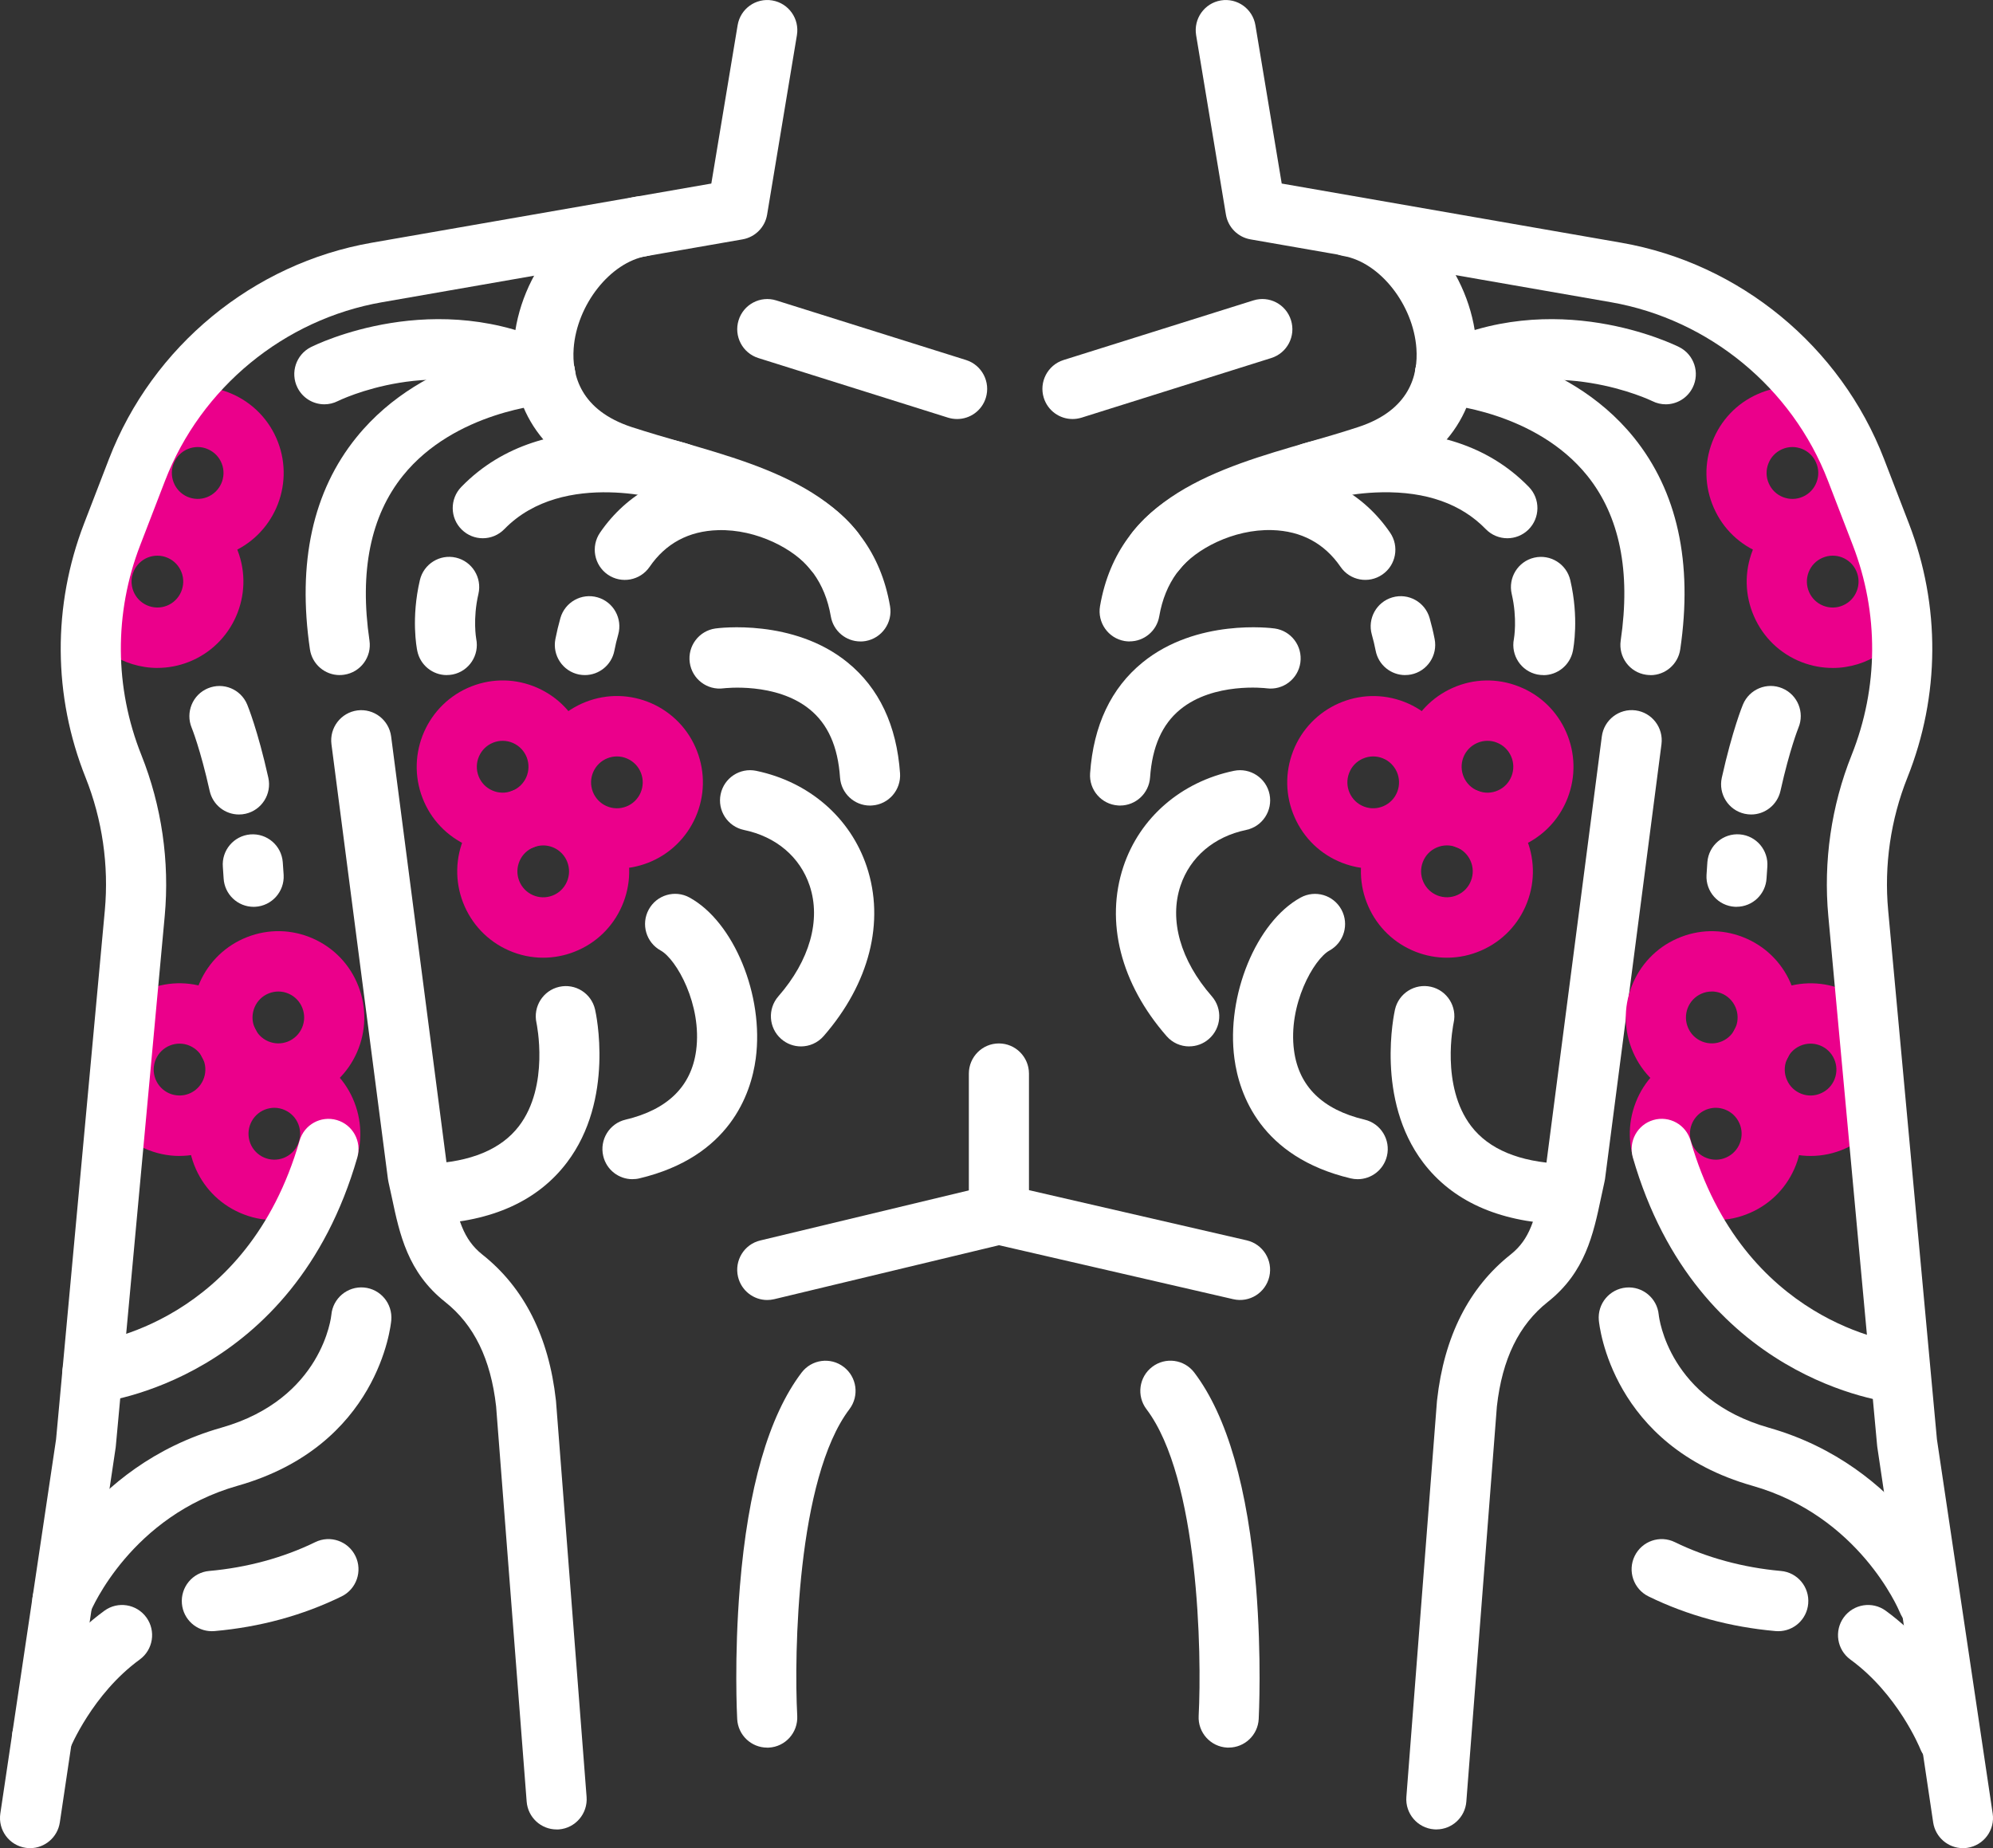
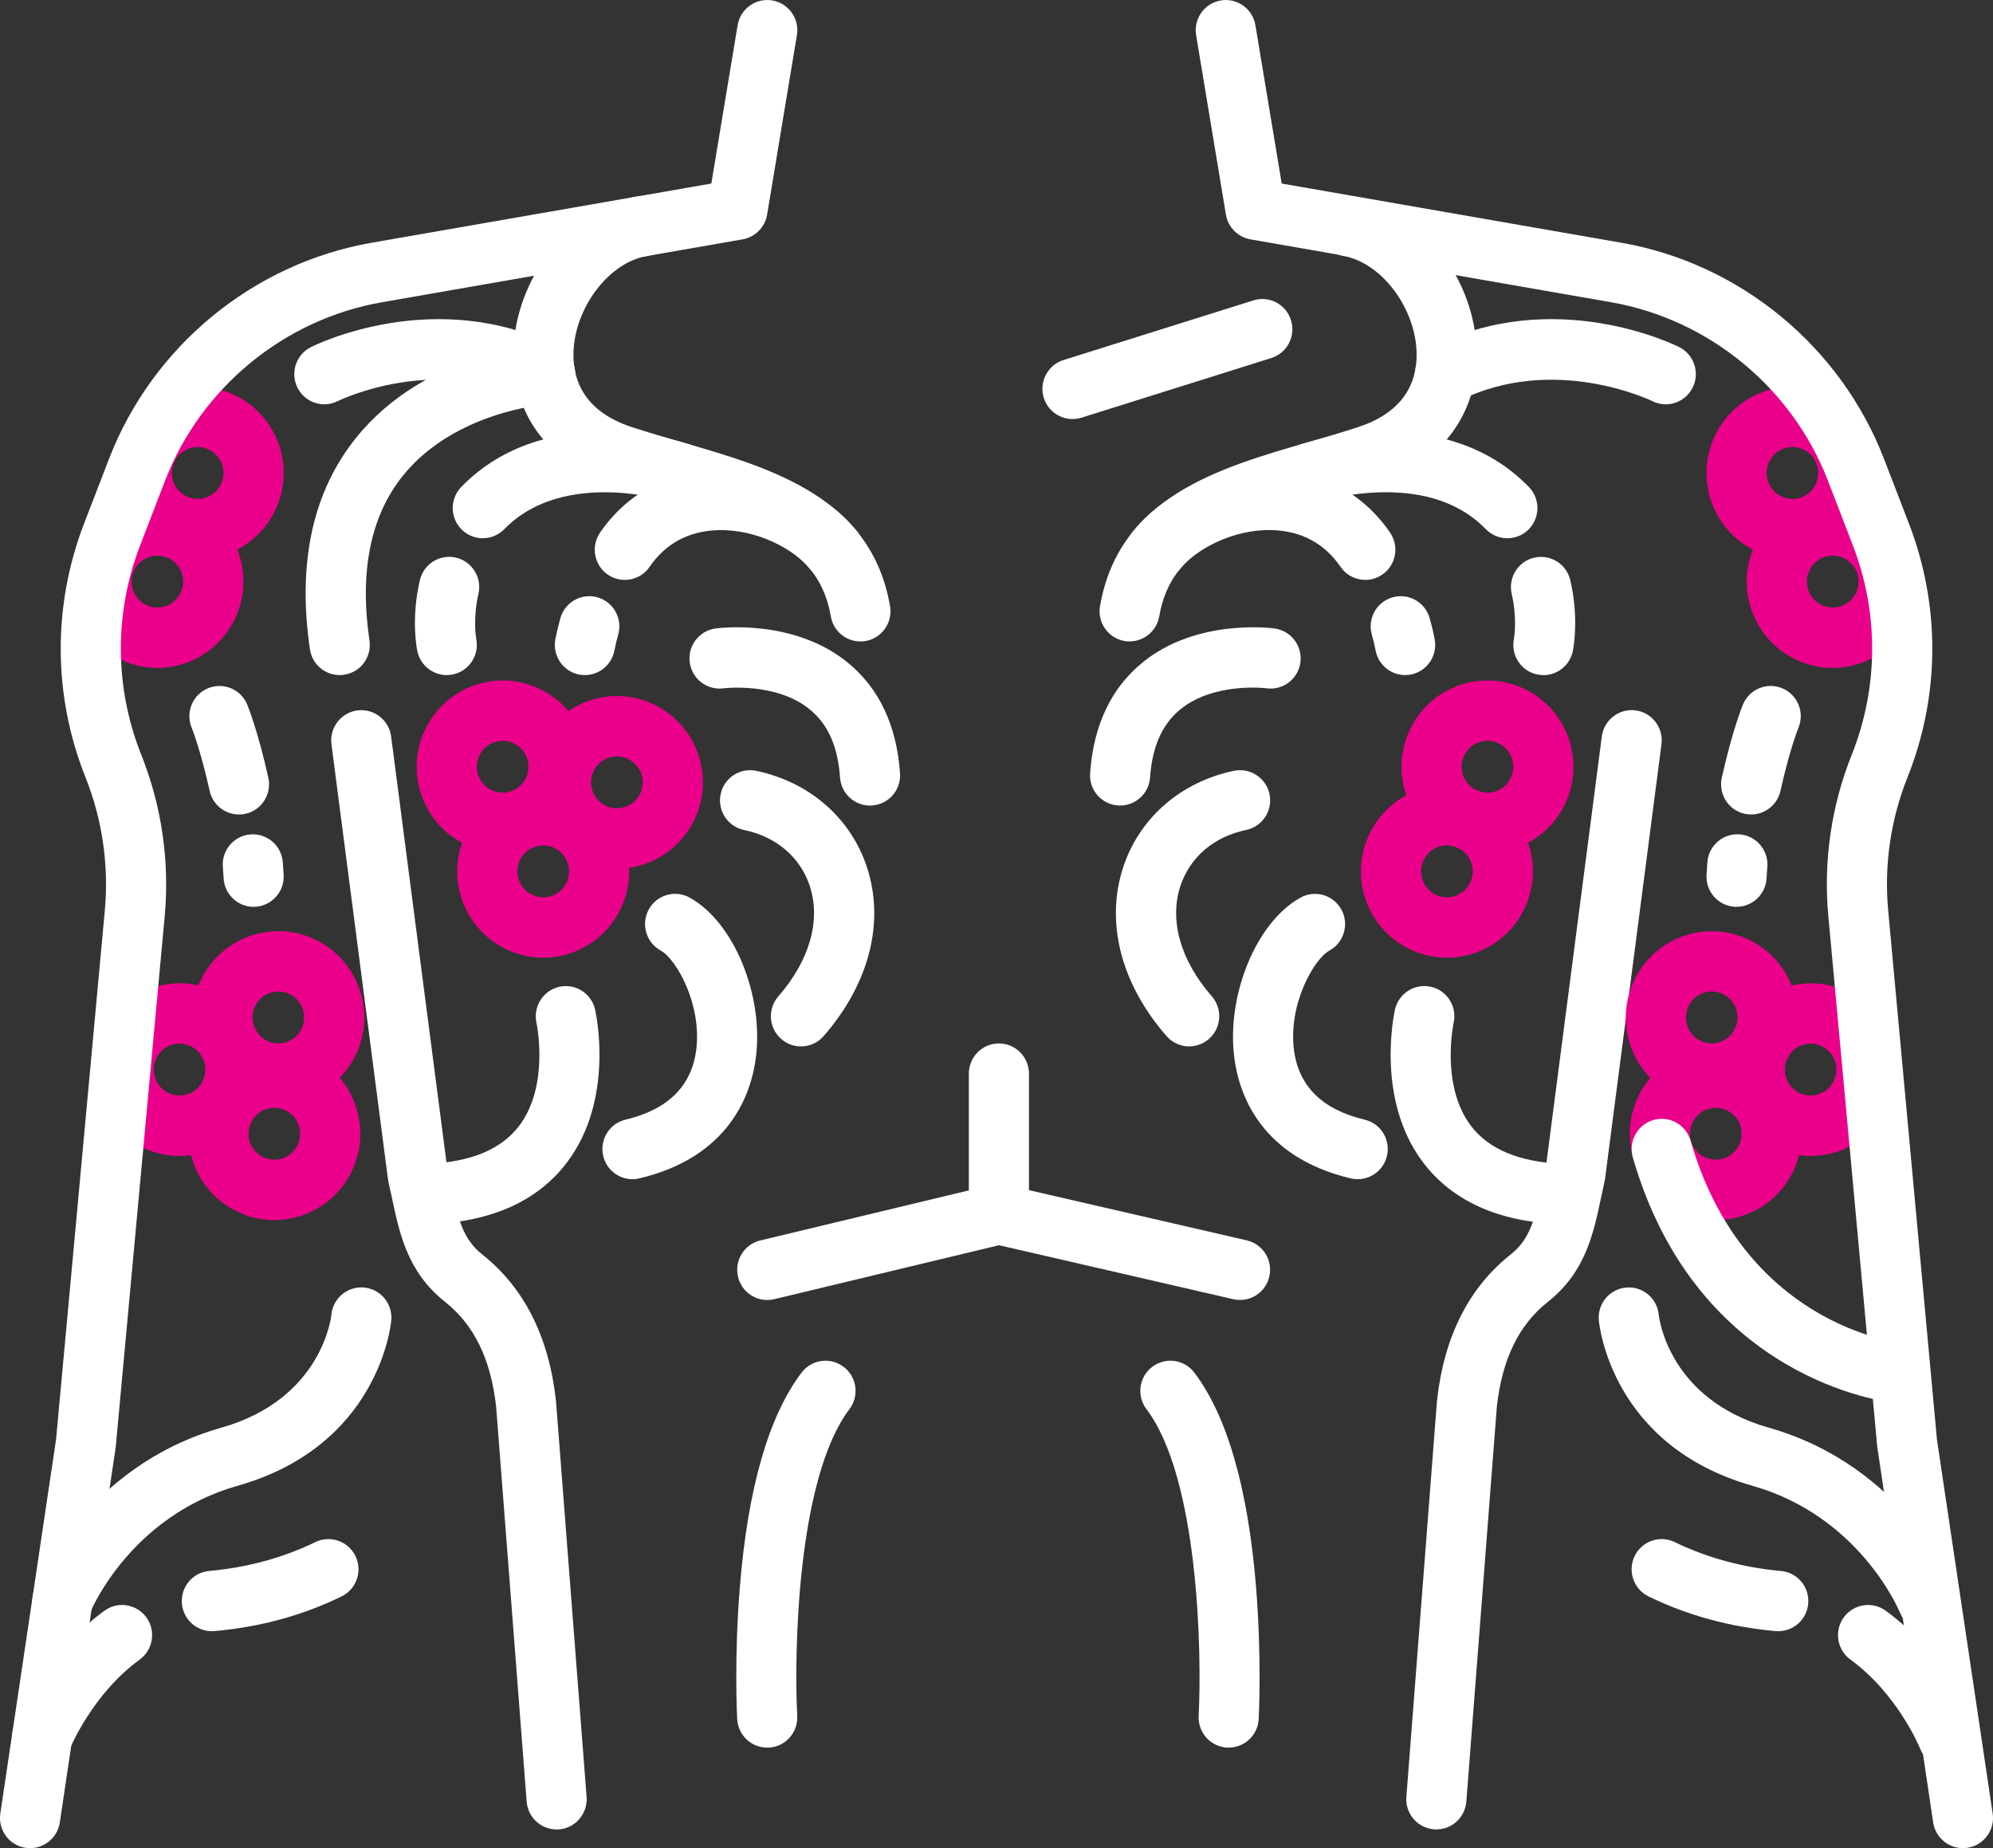
<svg xmlns="http://www.w3.org/2000/svg" width="55" height="51" viewBox="0 0 55 51" fill="none">
  <rect x="0" y="0" width="55" height="51" fill="#333333" stroke="none" />
  <g clip-path="url(#clip0_6_10)">
    <path d="M39.64 50.484C39.619 50.484 39.597 50.484 39.575 50.481C39.118 50.446 38.776 50.045 38.811 49.586L39.655 38.666C39.655 38.657 39.657 38.647 39.658 38.638C39.852 36.883 40.536 35.531 41.688 34.619C42.223 34.195 42.361 33.643 42.56 32.702C42.589 32.564 42.619 32.424 42.651 32.282L44.205 20.322C44.265 19.865 44.682 19.544 45.136 19.603C45.59 19.663 45.91 20.081 45.851 20.537L44.293 32.536C44.289 32.563 44.285 32.588 44.278 32.615C44.245 32.761 44.214 32.906 44.184 33.048C43.97 34.062 43.747 35.11 42.715 35.926C41.916 36.558 41.456 37.502 41.309 38.808L40.466 49.714C40.433 50.151 40.069 50.483 39.64 50.483V50.484Z" fill="white" />
    <path d="M15.36 50.484C14.931 50.484 14.568 50.152 14.534 49.715L13.691 38.809C13.543 37.502 13.082 36.559 12.284 35.927C11.252 35.11 11.029 34.062 10.815 33.049C10.785 32.907 10.754 32.763 10.72 32.616C10.715 32.59 10.71 32.564 10.706 32.537L9.147 20.538C9.088 20.082 9.409 19.664 9.863 19.604C10.318 19.546 10.734 19.866 10.794 20.323L12.348 32.283C12.38 32.425 12.41 32.565 12.438 32.703C12.638 33.643 12.777 34.196 13.311 34.62C14.463 35.532 15.146 36.885 15.341 38.639C15.341 38.648 15.344 38.658 15.344 38.667L16.188 49.587C16.223 50.046 15.881 50.447 15.424 50.483C15.402 50.485 15.381 50.485 15.359 50.485L15.36 50.484Z" fill="white" />
-     <path d="M26.413 11.563C26.331 11.563 26.247 11.551 26.165 11.526L20.927 9.88C20.49 9.742 20.246 9.275 20.383 8.836C20.52 8.397 20.985 8.153 21.422 8.29L26.66 9.935C27.097 10.073 27.341 10.541 27.205 10.979C27.094 11.336 26.767 11.563 26.414 11.563H26.413Z" fill="white" />
    <path d="M29.597 11.563C29.244 11.563 28.917 11.336 28.805 10.979C28.668 10.541 28.912 10.073 29.35 9.935L34.588 8.29C35.026 8.152 35.49 8.396 35.627 8.836C35.765 9.275 35.521 9.742 35.083 9.88L29.845 11.526C29.762 11.551 29.679 11.563 29.597 11.563Z" fill="white" />
    <path d="M23.744 17.701C23.348 17.701 22.998 17.416 22.928 17.01C22.603 15.12 20.984 14.562 18.371 13.807C17.897 13.669 17.406 13.527 16.922 13.369C15.074 12.764 14.047 11.316 14.178 9.497C14.319 7.52 15.805 5.731 17.559 5.426C18.011 5.347 18.44 5.651 18.518 6.104C18.597 6.557 18.294 6.988 17.843 7.067C16.839 7.241 15.918 8.41 15.831 9.616C15.779 10.349 16.015 11.32 17.435 11.786C17.891 11.934 18.368 12.073 18.829 12.206C21.273 12.913 24.043 13.713 24.562 16.727C24.64 17.18 24.337 17.611 23.886 17.69C23.838 17.698 23.791 17.702 23.743 17.702L23.744 17.701Z" fill="white" />
    <path d="M24.009 22.23C23.577 22.23 23.213 21.894 23.182 21.456C23.123 20.599 22.848 19.984 22.345 19.575C21.417 18.818 19.984 18.993 19.97 18.994C19.516 19.056 19.097 18.738 19.035 18.282C18.972 17.827 19.29 17.406 19.744 17.343C19.831 17.331 21.896 17.063 23.391 18.281C24.259 18.987 24.745 20.017 24.838 21.338C24.87 21.797 24.526 22.195 24.07 22.227C24.05 22.229 24.03 22.23 24.01 22.23H24.009Z" fill="white" />
    <path d="M22.104 28.876C21.91 28.876 21.714 28.808 21.557 28.669C21.212 28.366 21.178 27.84 21.48 27.494C22.346 26.503 22.66 25.389 22.344 24.441C22.079 23.648 21.418 23.087 20.531 22.903C20.081 22.809 19.794 22.368 19.887 21.918C19.98 21.467 20.419 21.178 20.868 21.271C22.327 21.575 23.467 22.562 23.918 23.911C24.427 25.436 23.994 27.141 22.729 28.592C22.565 28.779 22.335 28.876 22.105 28.876H22.104Z" fill="white" />
    <path d="M17.453 32.54C17.077 32.54 16.736 32.283 16.647 31.899C16.542 31.451 16.817 31.002 17.263 30.897C18.422 30.622 19.078 29.98 19.211 28.99C19.38 27.725 18.665 26.467 18.233 26.23C17.831 26.009 17.683 25.503 17.903 25.099C18.123 24.695 18.627 24.547 19.029 24.768C20.253 25.439 21.089 27.474 20.856 29.212C20.724 30.193 20.132 31.926 17.646 32.517C17.581 32.533 17.517 32.539 17.454 32.539L17.453 32.54Z" fill="white" />
    <path d="M11.863 33.78C11.422 33.78 11.055 33.43 11.035 32.982C11.015 32.523 11.37 32.134 11.828 32.115C12.993 32.065 13.831 31.715 14.32 31.077C15.174 29.962 14.808 28.243 14.805 28.226C14.706 27.779 14.986 27.333 15.432 27.232C15.878 27.131 16.32 27.41 16.422 27.858C16.445 27.957 16.969 30.337 15.644 32.081C14.844 33.136 13.584 33.708 11.899 33.78C11.886 33.78 11.874 33.78 11.862 33.78H11.863Z" fill="white" />
    <path d="M14.991 26.428C14.666 26.428 14.342 26.361 14.036 26.225C13.456 25.969 13.011 25.501 12.78 24.909C12.55 24.316 12.565 23.669 12.819 23.087C13.075 22.505 13.54 22.056 14.13 21.826C14.721 21.596 15.366 21.61 15.945 21.866C16.525 22.123 16.971 22.591 17.201 23.182C17.431 23.775 17.417 24.423 17.162 25.005C16.907 25.587 16.441 26.035 15.85 26.265C15.571 26.374 15.28 26.428 14.989 26.428H14.991ZM14.991 23.33C14.904 23.33 14.818 23.346 14.733 23.379C14.556 23.448 14.415 23.583 14.339 23.758C14.263 23.933 14.258 24.128 14.327 24.305C14.47 24.673 14.883 24.856 15.249 24.713C15.428 24.644 15.567 24.508 15.643 24.334C15.72 24.159 15.724 23.964 15.655 23.787C15.546 23.503 15.276 23.33 14.991 23.33Z" fill="#EB008B" />
    <path d="M13.871 23.542C13.547 23.542 13.223 23.474 12.916 23.339C12.337 23.082 11.89 22.615 11.661 22.023C11.186 20.799 11.793 19.417 13.012 18.94C13.602 18.709 14.247 18.724 14.827 18.979C15.407 19.236 15.854 19.703 16.082 20.295C16.313 20.888 16.298 21.536 16.044 22.117C15.788 22.699 15.322 23.147 14.733 23.378C14.454 23.487 14.162 23.541 13.872 23.541L13.871 23.542ZM13.872 20.443C13.785 20.443 13.697 20.459 13.613 20.492C13.247 20.635 13.065 21.05 13.207 21.418C13.276 21.597 13.411 21.737 13.585 21.813C13.759 21.89 13.953 21.894 14.13 21.825C14.307 21.756 14.447 21.621 14.524 21.447C14.6 21.271 14.604 21.077 14.536 20.899C14.467 20.722 14.332 20.581 14.159 20.504C14.067 20.463 13.97 20.443 13.872 20.443Z" fill="#EB008B" />
    <path d="M4.348 18.432C3.397 18.432 2.499 17.854 2.134 16.914C1.659 15.69 2.266 14.307 3.485 13.831C4.075 13.6 4.72 13.614 5.3 13.87C5.88 14.126 6.327 14.594 6.556 15.186C7.03 16.41 6.424 17.792 5.205 18.268C4.923 18.378 4.633 18.431 4.348 18.431V18.432ZM4.344 15.334C4.257 15.334 4.169 15.35 4.085 15.382C3.719 15.526 3.537 15.941 3.679 16.308C3.748 16.486 3.883 16.627 4.057 16.704C4.231 16.78 4.425 16.785 4.602 16.716C4.968 16.573 5.151 16.157 5.008 15.79C4.939 15.612 4.804 15.471 4.631 15.395C4.539 15.354 4.442 15.334 4.344 15.334Z" fill="#EB008B" />
    <path d="M7.57 33.669C7.246 33.669 6.922 33.601 6.615 33.465C6.036 33.209 5.589 32.742 5.36 32.15C4.885 30.926 5.491 29.543 6.71 29.067C7.301 28.836 7.946 28.85 8.526 29.106C9.105 29.362 9.552 29.83 9.781 30.422C10.011 31.015 9.997 31.662 9.743 32.244C9.487 32.826 9.021 33.275 8.431 33.504C8.152 33.613 7.861 33.668 7.57 33.668V33.669ZM7.571 30.57C7.484 30.57 7.396 30.587 7.312 30.619C7.135 30.688 6.995 30.824 6.918 30.998C6.842 31.174 6.838 31.368 6.906 31.546C7.049 31.913 7.463 32.096 7.829 31.953C8.006 31.884 8.146 31.749 8.223 31.574C8.299 31.399 8.303 31.205 8.235 31.027C8.166 30.849 8.031 30.708 7.858 30.632C7.766 30.59 7.668 30.57 7.571 30.57Z" fill="#EB008B" />
    <path d="M4.954 31.899C4.63 31.899 4.305 31.831 3.999 31.695C3.419 31.439 2.972 30.971 2.743 30.379C2.513 29.787 2.528 29.139 2.782 28.557C3.038 27.975 3.503 27.528 4.093 27.297C4.684 27.066 5.329 27.08 5.908 27.336C6.488 27.592 6.935 28.06 7.164 28.651C7.394 29.244 7.38 29.892 7.124 30.474C6.869 31.056 6.403 31.503 5.813 31.734C5.534 31.843 5.242 31.898 4.953 31.898L4.954 31.899ZM4.955 28.799C4.867 28.799 4.78 28.816 4.696 28.848C4.33 28.991 4.147 29.407 4.29 29.774C4.359 29.952 4.494 30.093 4.667 30.17C4.842 30.246 5.036 30.251 5.213 30.182C5.579 30.038 5.761 29.623 5.619 29.256C5.55 29.078 5.415 28.937 5.241 28.86C5.15 28.819 5.052 28.799 4.955 28.799Z" fill="#EB008B" />
    <path d="M7.681 30.46C7.356 30.46 7.032 30.393 6.726 30.257C6.146 30.001 5.699 29.533 5.47 28.941C5.24 28.348 5.255 27.701 5.509 27.119C5.765 26.537 6.23 26.09 6.82 25.859C7.411 25.628 8.056 25.642 8.635 25.898C9.215 26.154 9.662 26.622 9.891 27.215C10.121 27.808 10.107 28.455 9.852 29.037C9.597 29.619 9.131 30.066 8.541 30.297C8.262 30.406 7.97 30.46 7.681 30.46ZM7.682 27.361C7.594 27.361 7.507 27.378 7.423 27.41C7.246 27.479 7.105 27.614 7.029 27.789C6.953 27.964 6.948 28.159 7.017 28.336C7.085 28.514 7.22 28.655 7.394 28.732C7.569 28.808 7.762 28.813 7.939 28.744C8.116 28.675 8.257 28.539 8.333 28.365C8.41 28.19 8.414 27.995 8.345 27.818C8.277 27.64 8.142 27.499 7.968 27.422C7.876 27.381 7.779 27.361 7.682 27.361Z" fill="#EB008B" />
    <path d="M5.456 15.435C5.132 15.435 4.808 15.367 4.501 15.231C3.922 14.975 3.475 14.507 3.246 13.915C2.771 12.692 3.377 11.309 4.596 10.833C5.815 10.356 7.193 10.965 7.667 12.189C8.142 13.412 7.536 14.795 6.317 15.271C6.038 15.38 5.746 15.435 5.456 15.435ZM5.456 12.336C5.369 12.336 5.281 12.353 5.197 12.385C4.831 12.528 4.648 12.944 4.791 13.311C4.86 13.489 4.995 13.63 5.168 13.707C5.343 13.783 5.537 13.788 5.714 13.719C6.08 13.576 6.262 13.16 6.12 12.793C6.051 12.615 5.916 12.474 5.742 12.398C5.651 12.356 5.553 12.336 5.456 12.336Z" fill="#EB008B" />
    <path d="M17.024 23.972C16.7 23.972 16.376 23.904 16.069 23.769C15.489 23.512 15.043 23.045 14.814 22.453C14.339 21.229 14.945 19.847 16.164 19.37C16.755 19.139 17.4 19.154 17.98 19.409C18.559 19.666 19.006 20.133 19.235 20.725C19.465 21.318 19.451 21.965 19.197 22.547C18.941 23.129 18.475 23.577 17.886 23.808C17.607 23.916 17.315 23.971 17.025 23.971L17.024 23.972ZM17.025 20.874C16.938 20.874 16.85 20.89 16.766 20.923C16.4 21.066 16.217 21.481 16.36 21.849C16.429 22.026 16.564 22.168 16.737 22.244C16.912 22.321 17.106 22.325 17.283 22.256C17.46 22.188 17.6 22.052 17.677 21.878C17.753 21.702 17.757 21.508 17.689 21.33C17.62 21.152 17.485 21.012 17.311 20.935C17.22 20.894 17.122 20.874 17.025 20.874Z" fill="#EB008B" />
    <path d="M16.142 18.629C16.089 18.629 16.035 18.624 15.98 18.614C15.53 18.524 15.238 18.086 15.327 17.634C15.366 17.437 15.412 17.242 15.465 17.056C15.591 16.614 16.05 16.357 16.491 16.484C16.931 16.611 17.186 17.071 17.06 17.513C17.019 17.655 16.984 17.805 16.954 17.959C16.876 18.355 16.529 18.629 16.141 18.629H16.142Z" fill="white" />
    <path d="M23.021 16.039C22.774 16.039 22.53 15.929 22.366 15.718C21.937 15.166 20.895 14.597 19.813 14.63C19.005 14.654 18.371 14.995 17.927 15.642C17.667 16.021 17.15 16.116 16.773 15.857C16.395 15.596 16.3 15.077 16.559 14.698C17.298 13.62 18.437 13.005 19.763 12.965C21.265 12.919 22.836 13.614 23.675 14.694C23.957 15.057 23.892 15.58 23.531 15.863C23.379 15.982 23.199 16.04 23.021 16.04V16.039Z" fill="white" />
    <path d="M13.323 14.853C13.114 14.853 12.905 14.774 12.744 14.616C12.415 14.295 12.41 13.768 12.729 13.438C15.097 11 18.86 12.207 19.02 12.261C19.454 12.405 19.691 12.876 19.548 13.312C19.404 13.749 18.936 13.986 18.501 13.843C18.473 13.834 15.558 12.914 13.918 14.602C13.755 14.769 13.539 14.853 13.323 14.853Z" fill="white" />
    <path d="M12.328 18.629C11.942 18.629 11.597 18.357 11.516 17.963C11.497 17.873 11.343 17.054 11.587 16.01C11.691 15.562 12.138 15.284 12.583 15.388C13.029 15.492 13.307 15.941 13.203 16.389C13.043 17.077 13.141 17.624 13.142 17.629C13.234 18.08 12.945 18.52 12.496 18.612C12.44 18.623 12.384 18.628 12.329 18.628L12.328 18.629Z" fill="white" />
    <path d="M9.373 18.629C8.968 18.629 8.614 18.332 8.553 17.918C8.202 15.523 8.633 13.556 9.837 12.068C11.739 9.714 14.861 9.5 14.994 9.492C15.452 9.466 15.845 9.814 15.872 10.273C15.9 10.732 15.553 11.126 15.097 11.155C15.07 11.157 12.551 11.345 11.118 13.128C10.226 14.238 9.916 15.767 10.196 17.674C10.264 18.13 9.95 18.553 9.497 18.619C9.456 18.626 9.415 18.628 9.375 18.628L9.373 18.629Z" fill="white" />
    <path d="M8.952 11.157C8.647 11.157 8.355 10.989 8.209 10.697C8.004 10.286 8.17 9.786 8.579 9.579C8.718 9.509 12.036 7.877 15.414 9.579C15.824 9.786 15.99 10.286 15.784 10.697C15.578 11.108 15.079 11.275 14.67 11.068C12.027 9.737 9.35 11.055 9.323 11.068C9.204 11.128 9.077 11.157 8.952 11.157Z" fill="white" />
    <path d="M1.721 45.011C1.616 45.011 1.51 44.991 1.406 44.948C0.983 44.774 0.781 44.289 0.954 43.865C1.01 43.726 2.375 40.456 6.106 39.398C8.907 38.603 9.143 36.308 9.144 36.285C9.185 35.826 9.589 35.489 10.045 35.529C10.502 35.57 10.838 35.974 10.798 36.433C10.786 36.574 10.447 39.897 6.558 41C3.626 41.832 2.534 44.388 2.489 44.496C2.356 44.816 2.047 45.01 1.721 45.01V45.011Z" fill="white" />
    <path d="M5.845 45.013C5.421 45.013 5.058 44.687 5.02 44.254C4.98 43.795 5.318 43.391 5.773 43.351C6.812 43.259 7.824 42.984 8.699 42.556C9.111 42.354 9.608 42.526 9.809 42.939C10.01 43.352 9.839 43.851 9.427 44.053C8.357 44.577 7.176 44.899 5.921 45.01C5.896 45.012 5.871 45.013 5.846 45.013H5.845Z" fill="white" />
    <path d="M1.159 48.782C1.059 48.782 0.956 48.764 0.856 48.725C0.429 48.556 0.22 48.073 0.387 47.645C0.418 47.566 1.163 45.7 2.882 44.448C3.252 44.178 3.771 44.262 4.04 44.634C4.309 45.006 4.226 45.526 3.855 45.796C2.547 46.749 1.937 48.239 1.93 48.254C1.802 48.581 1.489 48.782 1.158 48.782H1.159Z" fill="white" />
-     <path d="M2.549 38.717C2.128 38.717 1.768 38.397 1.725 37.968C1.678 37.512 2.009 37.105 2.464 37.056C2.647 37.036 6.817 36.511 8.267 31.477C8.394 31.035 8.854 30.78 9.295 30.908C9.735 31.036 9.988 31.498 9.861 31.94C8.09 38.09 2.856 38.691 2.635 38.714C2.606 38.717 2.579 38.718 2.55 38.718L2.549 38.717Z" fill="white" />
    <path d="M6.998 25.024C6.56 25.024 6.194 24.679 6.171 24.235C6.165 24.131 6.158 24.026 6.15 23.924C6.112 23.466 6.452 23.064 6.908 23.026C7.365 22.989 7.766 23.329 7.803 23.788C7.813 23.907 7.821 24.026 7.828 24.146C7.852 24.606 7.5 24.998 7.043 25.023C7.029 25.023 7.014 25.024 6.999 25.024H6.998Z" fill="white" />
    <path d="M6.594 22.476C6.214 22.476 5.872 22.213 5.786 21.824C5.529 20.671 5.292 20.086 5.289 20.081C5.115 19.657 5.315 19.169 5.738 18.994C6.161 18.818 6.644 19.017 6.821 19.44C6.833 19.468 7.112 20.145 7.405 21.461C7.505 21.91 7.224 22.355 6.777 22.456C6.716 22.47 6.655 22.476 6.595 22.476H6.594Z" fill="white" />
    <path d="M31.176 17.701C31.13 17.701 31.082 17.697 31.033 17.689C30.582 17.61 30.279 17.179 30.357 16.726C30.876 13.712 33.646 12.912 36.09 12.205C36.551 12.072 37.028 11.934 37.484 11.784C38.904 11.319 39.14 10.347 39.088 9.615C39.002 8.407 38.081 7.24 37.077 7.065C36.625 6.986 36.323 6.555 36.401 6.102C36.479 5.649 36.909 5.345 37.36 5.424C39.114 5.729 40.6 7.518 40.742 9.495C40.872 11.315 39.846 12.762 37.997 13.367C37.514 13.524 37.023 13.667 36.548 13.804C33.935 14.559 32.317 15.118 31.991 17.008C31.922 17.413 31.571 17.699 31.175 17.699L31.176 17.701Z" fill="white" />
    <path d="M30.912 22.23C30.892 22.23 30.872 22.23 30.852 22.227C30.395 22.195 30.05 21.797 30.083 21.338C30.176 20.015 30.663 18.987 31.53 18.281C33.026 17.062 35.09 17.331 35.177 17.343C35.631 17.407 35.948 17.826 35.886 18.282C35.825 18.736 35.407 19.055 34.954 18.994C34.922 18.989 33.492 18.82 32.569 19.579C32.07 19.989 31.798 20.603 31.738 21.454C31.707 21.893 31.343 22.229 30.912 22.229V22.23Z" fill="white" />
    <path d="M32.817 28.876C32.585 28.876 32.356 28.779 32.193 28.591C30.927 27.142 30.495 25.437 31.003 23.911C31.454 22.562 32.594 21.574 34.053 21.271C34.502 21.178 34.942 21.468 35.035 21.918C35.127 22.368 34.839 22.809 34.391 22.902C33.504 23.087 32.843 23.648 32.578 24.441C32.261 25.389 32.575 26.502 33.442 27.493C33.744 27.84 33.709 28.365 33.364 28.668C33.207 28.807 33.011 28.875 32.818 28.875L32.817 28.876Z" fill="white" />
    <path d="M37.467 32.54C37.404 32.54 37.34 32.533 37.276 32.518C34.789 31.927 34.197 30.194 34.066 29.213C33.832 27.476 34.669 25.44 35.892 24.769C36.295 24.548 36.798 24.697 37.018 25.1C37.238 25.503 37.09 26.01 36.688 26.231C36.257 26.467 35.541 27.727 35.711 28.99C35.843 29.98 36.499 30.622 37.659 30.897C38.104 31.002 38.381 31.451 38.275 31.899C38.184 32.282 37.844 32.54 37.468 32.54H37.467Z" fill="white" />
    <path d="M43.057 33.78C43.045 33.78 43.033 33.78 43.02 33.78C41.336 33.708 40.076 33.136 39.275 32.081C37.952 30.337 38.475 27.959 38.497 27.858C38.599 27.409 39.045 27.129 39.492 27.231C39.937 27.333 40.216 27.779 40.115 28.226C40.109 28.257 39.749 29.965 40.6 31.077C41.089 31.715 41.928 32.064 43.092 32.115C43.55 32.135 43.906 32.524 43.886 32.982C43.867 33.43 43.499 33.78 43.057 33.78Z" fill="white" />
    <path d="M39.93 26.428C39.639 26.428 39.348 26.374 39.069 26.265C38.478 26.034 38.013 25.587 37.758 25.005C37.503 24.423 37.489 23.775 37.719 23.182C37.95 22.589 38.395 22.122 38.975 21.866C39.555 21.61 40.2 21.597 40.79 21.826C42.009 22.303 42.616 23.686 42.141 24.909C41.911 25.502 41.465 25.97 40.886 26.225C40.579 26.361 40.256 26.428 39.931 26.428H39.93ZM39.93 23.329C39.832 23.329 39.735 23.349 39.643 23.39C39.468 23.467 39.334 23.608 39.266 23.785C39.197 23.963 39.201 24.159 39.278 24.333C39.355 24.508 39.495 24.643 39.672 24.712C39.849 24.78 40.044 24.777 40.217 24.699C40.392 24.623 40.526 24.482 40.594 24.304C40.737 23.936 40.555 23.52 40.189 23.378C40.105 23.345 40.017 23.329 39.93 23.329Z" fill="#EB008B" />
    <path d="M41.046 23.541C40.761 23.541 40.469 23.489 40.188 23.379C39.598 23.148 39.132 22.701 38.878 22.119C38.622 21.537 38.609 20.889 38.839 20.296C39.069 19.703 39.515 19.236 40.094 18.98C40.674 18.724 41.319 18.71 41.91 18.942C42.501 19.172 42.966 19.62 43.221 20.202C43.476 20.784 43.49 21.431 43.26 22.024C42.894 22.965 41.996 23.542 41.046 23.542V23.541ZM41.048 20.443C40.951 20.443 40.853 20.463 40.762 20.504C40.587 20.581 40.453 20.722 40.384 20.899C40.242 21.267 40.424 21.683 40.79 21.825C40.967 21.894 41.162 21.891 41.336 21.813C41.511 21.737 41.644 21.596 41.713 21.418C41.782 21.24 41.778 21.045 41.701 20.87C41.624 20.695 41.484 20.561 41.307 20.492C41.223 20.458 41.136 20.443 41.048 20.443Z" fill="#EB008B" />
    <path d="M50.573 18.432C50.288 18.432 49.998 18.38 49.715 18.27C49.125 18.039 48.659 17.591 48.405 17.009C48.149 16.427 48.136 15.78 48.366 15.187C48.596 14.594 49.042 14.126 49.621 13.871C50.201 13.614 50.846 13.601 51.437 13.832C52.028 14.063 52.493 14.511 52.748 15.092C53.003 15.674 53.017 16.322 52.786 16.915C52.421 17.855 51.523 18.433 50.573 18.433V18.432ZM50.576 15.334C50.479 15.334 50.382 15.354 50.29 15.395C50.115 15.471 49.981 15.612 49.912 15.79C49.77 16.157 49.952 16.574 50.318 16.716C50.495 16.785 50.69 16.782 50.864 16.704C51.039 16.627 51.172 16.486 51.241 16.308C51.31 16.131 51.306 15.935 51.229 15.761C51.153 15.586 51.012 15.451 50.835 15.382C50.751 15.349 50.664 15.334 50.576 15.334Z" fill="#EB008B" />
    <path d="M47.35 33.669C47.059 33.669 46.769 33.614 46.49 33.505C45.899 33.275 45.433 32.827 45.179 32.245C44.923 31.663 44.91 31.016 45.14 30.423C45.615 29.199 46.992 28.59 48.211 29.067C48.802 29.298 49.267 29.745 49.522 30.327C49.777 30.909 49.791 31.557 49.561 32.15C49.331 32.743 48.885 33.21 48.305 33.465C47.999 33.601 47.676 33.669 47.35 33.669ZM47.35 30.57C47.065 30.57 46.795 30.744 46.685 31.027C46.617 31.204 46.62 31.4 46.698 31.574C46.774 31.75 46.914 31.884 47.092 31.953C47.269 32.022 47.463 32.019 47.637 31.941C47.812 31.864 47.946 31.723 48.014 31.546C48.083 31.368 48.079 31.172 48.002 30.998C47.926 30.823 47.785 30.688 47.608 30.619C47.523 30.586 47.437 30.57 47.35 30.57Z" fill="#EB008B" />
    <path d="M49.967 31.899C49.676 31.899 49.385 31.844 49.106 31.735C48.515 31.504 48.05 31.057 47.795 30.475C47.539 29.893 47.526 29.246 47.756 28.653C48.231 27.429 49.609 26.82 50.827 27.297C51.418 27.528 51.884 27.975 52.138 28.557C52.394 29.139 52.407 29.786 52.177 30.379C51.947 30.972 51.501 31.44 50.921 31.695C50.615 31.831 50.292 31.899 49.967 31.899ZM49.965 28.799C49.868 28.799 49.771 28.819 49.679 28.86C49.504 28.937 49.37 29.078 49.302 29.256C49.233 29.433 49.236 29.629 49.314 29.803C49.39 29.979 49.531 30.113 49.708 30.182C49.885 30.252 50.08 30.247 50.253 30.169C50.428 30.093 50.562 29.952 50.63 29.774C50.773 29.407 50.59 28.99 50.224 28.848C50.14 28.816 50.053 28.799 49.965 28.799Z" fill="#EB008B" />
    <path d="M47.24 30.46C46.949 30.46 46.658 30.406 46.379 30.297C45.788 30.066 45.323 29.619 45.068 29.037C44.813 28.455 44.799 27.808 45.029 27.215C45.26 26.622 45.705 26.154 46.285 25.899C46.865 25.642 47.51 25.629 48.1 25.86C48.691 26.091 49.157 26.538 49.411 27.12C49.667 27.702 49.68 28.349 49.45 28.942C49.22 29.535 48.774 30.003 48.194 30.258C47.888 30.394 47.565 30.462 47.24 30.462V30.46ZM47.239 27.361C47.141 27.361 47.044 27.381 46.952 27.422C46.777 27.499 46.644 27.64 46.575 27.817C46.506 27.995 46.51 28.191 46.587 28.365C46.663 28.541 46.804 28.675 46.981 28.744C47.158 28.812 47.353 28.809 47.526 28.732C47.701 28.655 47.835 28.514 47.904 28.336C48.046 27.969 47.864 27.552 47.498 27.409C47.413 27.377 47.326 27.36 47.239 27.36V27.361Z" fill="#EB008B" />
    <path d="M49.465 15.435C49.175 15.435 48.884 15.38 48.605 15.271C48.014 15.04 47.548 14.593 47.294 14.011C47.038 13.429 47.025 12.782 47.255 12.189C47.485 11.596 47.931 11.128 48.511 10.873C49.09 10.616 49.735 10.603 50.326 10.834C50.917 11.065 51.383 11.512 51.637 12.094C51.893 12.676 51.906 13.323 51.676 13.916C51.446 14.509 51 14.977 50.42 15.232C50.114 15.368 49.791 15.436 49.465 15.436V15.435ZM49.464 12.336C49.367 12.336 49.27 12.356 49.178 12.397C49.003 12.474 48.869 12.615 48.801 12.793C48.732 12.97 48.735 13.166 48.813 13.34C48.889 13.516 49.03 13.65 49.207 13.719C49.384 13.788 49.578 13.784 49.752 13.707C49.927 13.63 50.061 13.489 50.129 13.311C50.198 13.134 50.194 12.938 50.117 12.764C50.041 12.588 49.9 12.454 49.723 12.385C49.639 12.353 49.552 12.336 49.464 12.336Z" fill="#EB008B" />
-     <path d="M37.893 23.971C37.608 23.971 37.317 23.919 37.036 23.809C36.445 23.578 35.979 23.13 35.725 22.548C35.469 21.966 35.456 21.319 35.686 20.726C36.161 19.502 37.538 18.894 38.757 19.37C39.348 19.601 39.813 20.049 40.068 20.631C40.324 21.212 40.337 21.86 40.107 22.453C39.742 23.393 38.843 23.971 37.893 23.971ZM37.895 20.874C37.798 20.874 37.701 20.894 37.609 20.935C37.434 21.011 37.3 21.152 37.232 21.33C37.089 21.698 37.271 22.114 37.638 22.256C38.004 22.399 38.419 22.216 38.56 21.849C38.703 21.481 38.52 21.065 38.154 20.923C38.07 20.89 37.983 20.874 37.895 20.874Z" fill="#EB008B" />
    <path d="M38.777 18.629C38.389 18.629 38.042 18.355 37.964 17.958C37.934 17.805 37.899 17.657 37.858 17.513C37.732 17.071 37.987 16.611 38.427 16.484C38.868 16.357 39.327 16.614 39.453 17.056C39.506 17.244 39.553 17.438 39.591 17.634C39.68 18.085 39.388 18.524 38.938 18.613C38.884 18.624 38.83 18.628 38.777 18.628V18.629Z" fill="white" />
    <path d="M31.899 16.039C31.721 16.039 31.541 15.981 31.39 15.862C31.028 15.579 30.964 15.056 31.246 14.693C32.084 13.613 33.652 12.921 35.157 12.964C36.484 13.004 37.622 13.619 38.361 14.697C38.621 15.076 38.526 15.595 38.148 15.855C37.77 16.116 37.254 16.021 36.994 15.641C36.549 14.994 35.915 14.653 35.108 14.628C34.026 14.596 32.984 15.165 32.554 15.717C32.391 15.928 32.146 16.038 31.899 16.038V16.039Z" fill="white" />
    <path d="M41.597 14.853C41.381 14.853 41.165 14.768 41.003 14.602C40.326 13.904 39.361 13.562 38.131 13.585C37.178 13.601 36.427 13.841 36.421 13.843C35.986 13.988 35.517 13.75 35.373 13.312C35.23 12.876 35.466 12.405 35.902 12.261C36.061 12.209 39.824 11.002 42.192 13.438C42.512 13.768 42.505 14.294 42.178 14.616C42.016 14.774 41.807 14.853 41.598 14.853H41.597Z" fill="white" />
    <path d="M42.592 18.629C42.537 18.629 42.482 18.624 42.425 18.613C41.978 18.521 41.69 18.084 41.778 17.636C41.782 17.617 41.877 17.071 41.718 16.39C41.614 15.942 41.892 15.493 42.338 15.389C42.784 15.285 43.231 15.563 43.335 16.011C43.578 17.056 43.423 17.874 43.406 17.964C43.325 18.358 42.98 18.631 42.593 18.631L42.592 18.629Z" fill="white" />
-     <path d="M45.548 18.629C45.507 18.629 45.468 18.626 45.425 18.62C44.972 18.554 44.659 18.13 44.726 17.675C45.007 15.768 44.697 14.239 43.805 13.129C42.371 11.345 39.851 11.158 39.826 11.156C39.37 11.126 39.023 10.731 39.051 10.272C39.08 9.813 39.472 9.466 39.929 9.493C40.06 9.501 43.182 9.717 45.086 12.069C46.289 13.557 46.721 15.524 46.369 17.919C46.308 18.333 45.954 18.631 45.549 18.631L45.548 18.629Z" fill="white" />
    <path d="M45.969 11.157C45.845 11.157 45.719 11.129 45.599 11.069C45.564 11.052 42.867 9.75 40.251 11.068C39.841 11.275 39.342 11.108 39.136 10.697C38.931 10.286 39.097 9.786 39.506 9.579C42.885 7.877 46.202 9.509 46.342 9.579C46.751 9.786 46.917 10.286 46.711 10.697C46.565 10.988 46.273 11.157 45.969 11.157Z" fill="white" />
    <path d="M53.199 45.013C52.872 45.013 52.562 44.818 52.43 44.495C52.386 44.389 51.294 41.833 48.363 41.001C44.473 39.897 44.136 36.575 44.122 36.434C44.081 35.975 44.419 35.571 44.876 35.53C45.329 35.49 45.732 35.824 45.775 36.279C45.787 36.388 46.062 38.617 48.814 39.398C52.544 40.456 53.91 43.726 53.967 43.865C54.139 44.292 53.936 44.777 53.512 44.951C53.409 44.993 53.303 45.013 53.199 45.013Z" fill="white" />
    <path d="M49.075 45.013C49.051 45.013 49.026 45.013 49.001 45.01C47.744 44.899 46.564 44.577 45.493 44.053C45.081 43.851 44.91 43.352 45.111 42.939C45.313 42.526 45.808 42.354 46.221 42.556C47.096 42.984 48.108 43.259 49.147 43.351C49.604 43.391 49.941 43.795 49.9 44.254C49.863 44.687 49.5 45.013 49.075 45.013Z" fill="white" />
    <path d="M53.761 48.782C53.43 48.782 53.118 48.582 52.99 48.256C52.978 48.227 52.374 46.749 51.065 45.796C50.694 45.526 50.612 45.006 50.88 44.634C51.149 44.262 51.668 44.178 52.039 44.448C53.758 45.7 54.502 47.566 54.533 47.645C54.7 48.073 54.491 48.557 54.064 48.725C53.965 48.764 53.862 48.782 53.761 48.782Z" fill="white" />
    <path d="M52.372 38.717C52.344 38.717 52.315 38.716 52.288 38.712C52.065 38.69 46.831 38.088 45.06 31.939C44.933 31.497 45.187 31.035 45.627 30.907C46.067 30.779 46.527 31.034 46.654 31.476C48.106 36.515 52.281 37.036 52.458 37.054C52.911 37.105 53.241 37.514 53.194 37.971C53.148 38.398 52.79 38.716 52.372 38.716V38.717Z" fill="white" />
    <path d="M47.922 25.024C47.908 25.024 47.892 25.024 47.878 25.023C47.42 24.998 47.069 24.606 47.094 24.146C47.1 24.025 47.108 23.905 47.118 23.787C47.156 23.328 47.556 22.988 48.013 23.025C48.47 23.062 48.809 23.465 48.772 23.923C48.763 24.025 48.756 24.13 48.751 24.234C48.728 24.678 48.361 25.023 47.923 25.023L47.922 25.024Z" fill="white" />
    <path d="M48.326 22.476C48.266 22.476 48.206 22.469 48.145 22.456C47.698 22.356 47.416 21.911 47.516 21.461C47.809 20.145 48.088 19.468 48.1 19.44C48.277 19.016 48.763 18.816 49.186 18.994C49.608 19.171 49.807 19.658 49.631 20.081C49.626 20.094 49.39 20.678 49.135 21.824C49.048 22.212 48.706 22.476 48.326 22.476Z" fill="white" />
    <path d="M0.831 51C0.79 51 0.749 50.997 0.707 50.991C0.253 50.923 -0.059 50.499 0.009 50.044L1.547 39.722L2.893 25.121C3.007 23.881 2.823 22.613 2.362 21.457C1.461 19.203 1.447 16.714 2.32 14.448L3.007 12.666C4.206 9.556 6.985 7.269 10.259 6.698L19.63 5.065L20.356 0.696C20.431 0.242 20.858 -0.064 21.311 0.012C21.763 0.088 22.068 0.516 21.992 0.971L21.17 5.921C21.113 6.27 20.84 6.544 20.493 6.605L10.543 8.34C7.839 8.811 5.544 10.7 4.554 13.268L3.867 15.05C3.146 16.92 3.158 18.976 3.902 20.837C4.461 22.237 4.684 23.772 4.546 25.275L3.197 39.898C3.196 39.914 3.194 39.93 3.192 39.945L1.651 50.29C1.589 50.703 1.235 51 0.831 51Z" fill="white" />
    <path d="M54.169 51C53.765 51 53.411 50.703 53.349 50.29L51.809 39.945C51.806 39.93 51.804 39.914 51.803 39.898L50.455 25.275C50.316 23.772 50.538 22.237 51.098 20.837C51.842 18.976 51.854 16.92 51.133 15.05L50.446 13.268C49.456 10.7 47.16 8.812 44.458 8.34L34.507 6.605C34.16 6.544 33.889 6.271 33.831 5.921L33.009 0.971C32.934 0.516 33.239 0.088 33.691 0.012C34.144 -0.063 34.57 0.243 34.645 0.696L35.371 5.065L44.742 6.698C48.015 7.269 50.794 9.556 51.993 12.666L52.68 14.448C53.554 16.714 53.539 19.203 52.638 21.457C52.176 22.613 51.992 23.881 52.107 25.121L53.453 39.722L54.991 50.044C55.059 50.499 54.747 50.922 54.293 50.991C54.251 50.998 54.21 51 54.169 51Z" fill="white" />
    <path d="M21.173 35.874C20.798 35.874 20.459 35.618 20.367 35.234C20.261 34.787 20.535 34.337 20.981 34.231L27.373 32.696C27.497 32.666 27.627 32.666 27.751 32.694L34.406 34.228C34.853 34.332 35.132 34.778 35.029 35.227C34.926 35.675 34.481 35.955 34.035 35.852L27.57 34.362L21.367 35.851C21.302 35.866 21.238 35.874 21.173 35.874Z" fill="white" />
    <path d="M27.566 34.339C27.108 34.339 26.737 33.966 26.737 33.507V29.627C26.737 29.167 27.108 28.794 27.566 28.794C28.024 28.794 28.396 29.167 28.396 29.627V33.507C28.396 33.966 28.024 34.339 27.566 34.339Z" fill="white" />
    <path d="M21.171 48.226C20.733 48.226 20.367 47.882 20.344 47.438C20.34 47.37 20.257 45.75 20.418 43.785C20.641 41.062 21.213 39.075 22.12 37.879C22.398 37.512 22.918 37.441 23.283 37.72C23.648 37.998 23.719 38.52 23.441 38.887C21.992 40.799 21.91 45.644 22.001 47.35C22.025 47.81 21.674 48.202 21.216 48.226C21.201 48.226 21.187 48.227 21.171 48.227V48.226Z" fill="white" />
    <path d="M33.908 48.226C33.893 48.226 33.879 48.226 33.863 48.225C33.406 48.2 33.054 47.809 33.079 47.349C33.168 45.642 33.085 40.795 31.638 38.886C31.361 38.519 31.431 37.997 31.797 37.719C32.162 37.44 32.682 37.511 32.959 37.877C33.865 39.073 34.438 41.061 34.662 43.784C34.822 45.748 34.739 47.369 34.736 47.437C34.713 47.881 34.346 48.225 33.908 48.225V48.226Z" fill="white" />
  </g>
  <defs>
    <clipPath id="clip0_6_10">
      <rect width="55" height="51" fill="white" />
    </clipPath>
  </defs>
</svg>